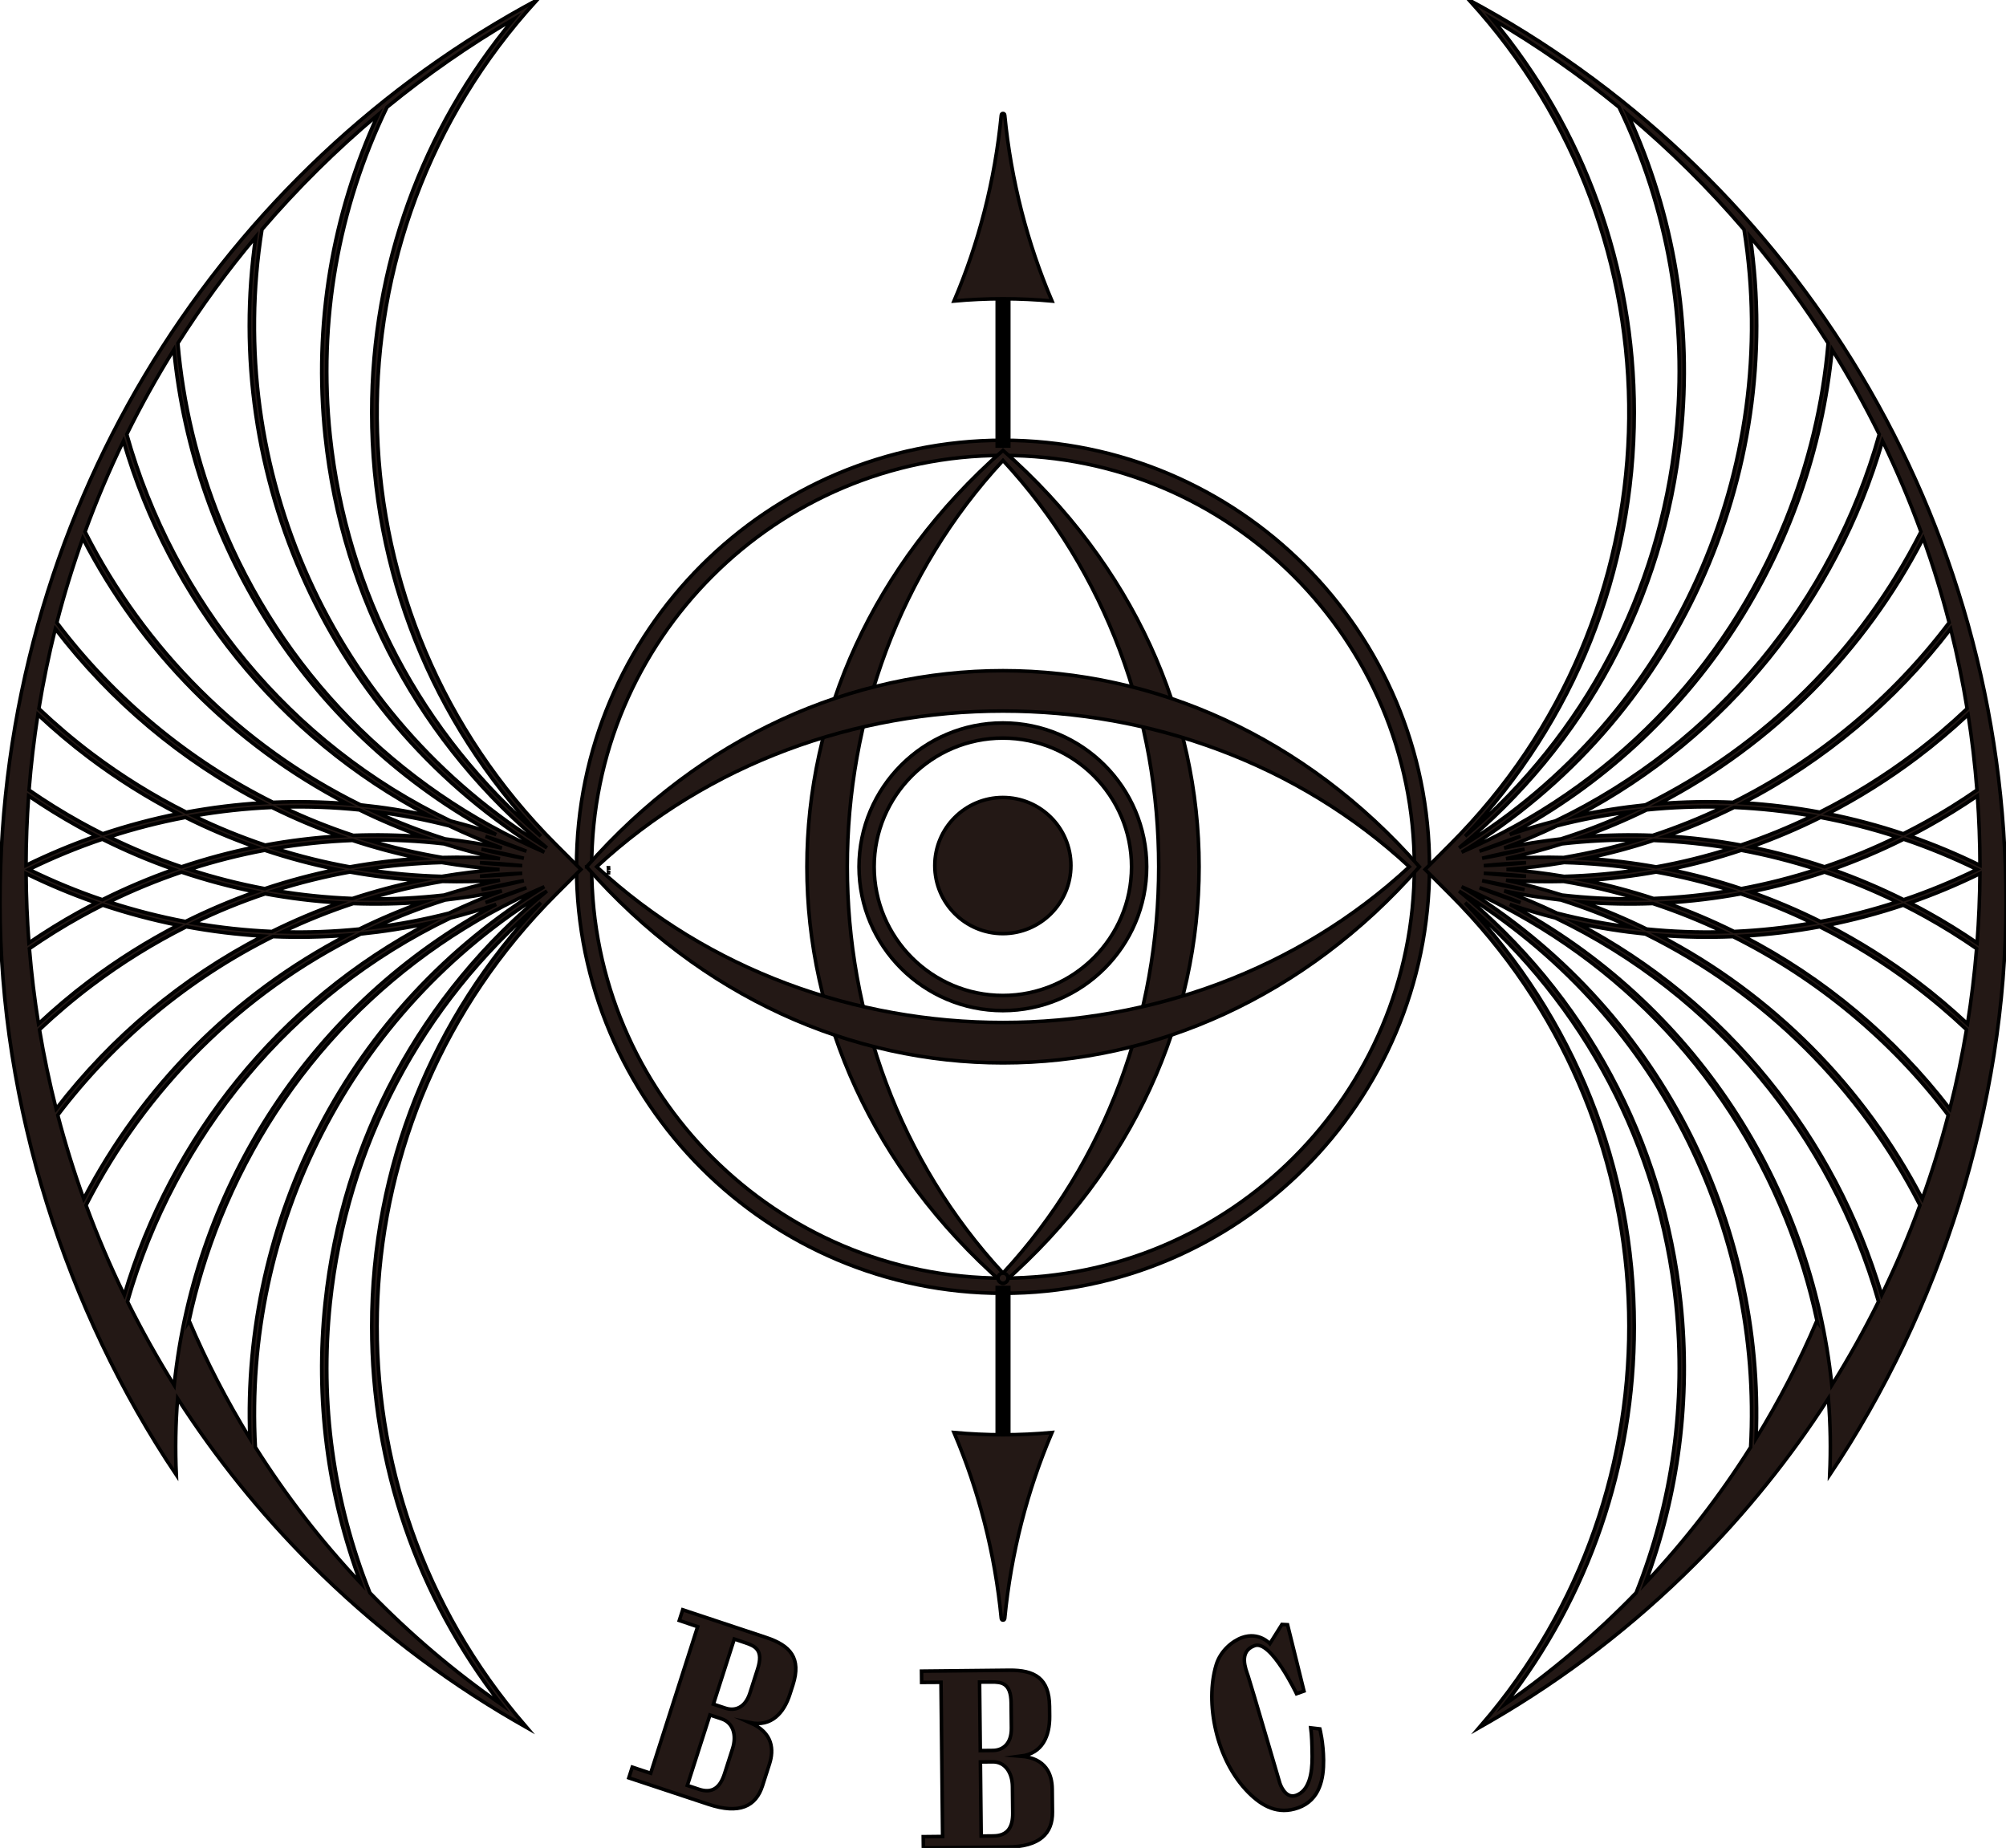
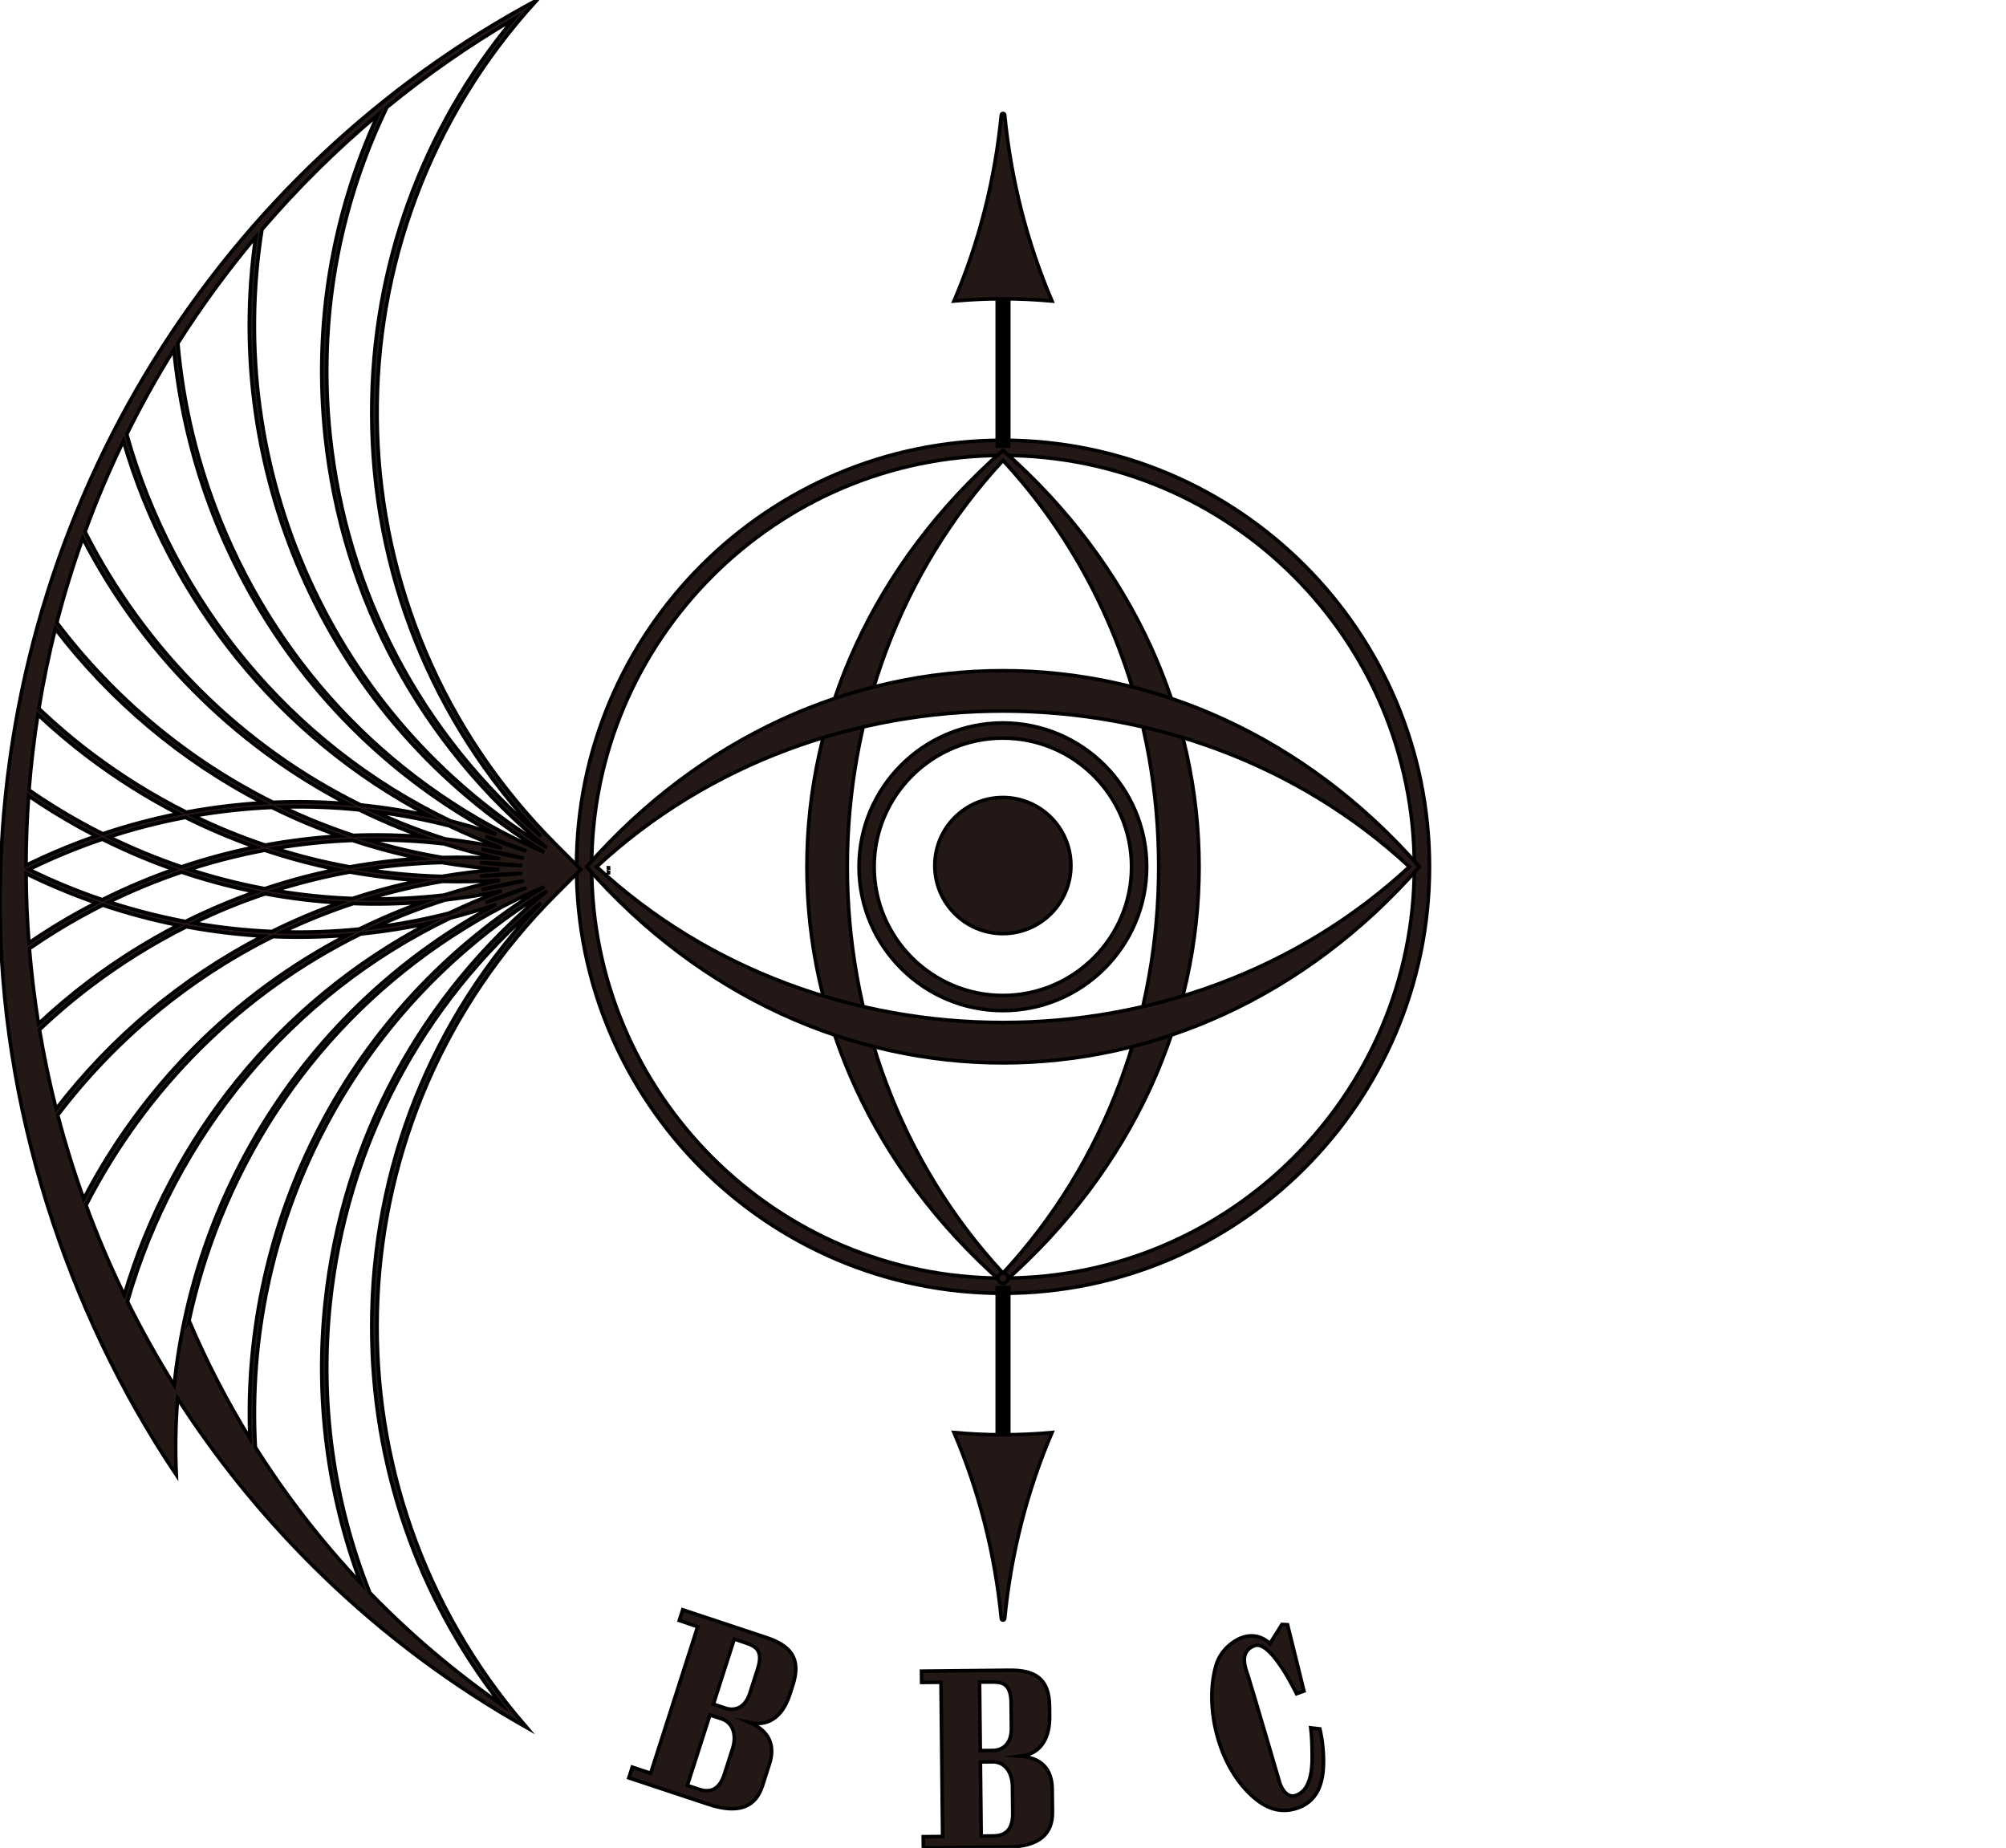
<svg xmlns="http://www.w3.org/2000/svg" version="1.1" id="圖層_1" x="0px" y="0px" viewBox="0 0 563.819 519.375" style="enable-background:new 0 0 563.819 519.375;" xml:space="preserve">
  <style type="text/css">
	.st0{fill:#231815;stroke:#000000;stroke-miterlimit:10;}
	.st1{fill:none;stroke:#000000;stroke-width:4.252;stroke-miterlimit:10;}
</style>
  <path class="st0" d="M286.939,493.579c6.065-0.772,8.139-5.667,8.081-11.245l-0.029-2.764  c-0.083-7.887-4.183-10.217-11.306-10.143l-24.677,0.258l0.033,3.166l5.441-0.032  l0.454,43.331l-5.441,0.057l0.033,3.168l23.514-0.246  c9.276-0.097,12.833-3.851,12.77-9.867l-0.068-6.459  C295.702,498.679,294.011,494.167,286.939,493.579z M284.646,509.574  c0.041,3.96-1.42,6.385-5.419,6.426l-3.45,0.036l-0.218-20.829l3.45-0.036  c3.475-0.036,5.518,3.021,5.559,6.96L284.646,509.574z M284.268,485.693  c0.048,4.566-2.53,6.253-5.211,6.281l-3.532,0.037l-0.202-19.254l3.319-0.013  c2.893-0.03,5.492,0.253,5.551,5.852L284.268,485.693z" />
  <path class="st0" d="M210.832,484.164c5.989,1.243,9.496-2.718,11.196-8.022l0.842-2.627  c2.404-7.498-0.747-11.04-7.519-13.288l-23.462-7.789l-0.965,3.01l5.165,1.741  l-13.209,41.193l-5.173-1.717l-0.966,3.012l22.357,7.422  c8.82,2.928,13.371,0.53,15.205-5.189l1.969-6.14  C217.53,491.847,217.348,487.022,210.832,484.164z M203.624,498.568  c-1.207,3.764-3.355,5.586-7.157,4.323l-3.281-1.089l6.35-19.802l3.281,1.089  c3.304,1.097,4.277,4.658,3.076,8.402L203.624,498.568z M210.783,475.823  c-1.392,4.34-4.366,5.1-6.915,4.254l-3.358-1.115l5.869-18.304l3.149,1.068  c2.751,0.913,5.124,2.028,3.418,7.35L210.783,475.823z" />
  <path class="st0" d="M361.886,456.637l4.618,18.648l-2.089,0.742  c0,0-7.191-15.142-11.77-13.515c-4.579,1.627-2.535,6.521-1.851,8.511  s8.925,30.147,8.925,30.147s1.429,4.547,4.562,3.434  c3.731-1.326,4.559-6.251,4.525-10.882c-0.024-3.362-0.129-6.12-0.397-8.104  l2.562,0.299c0,0,0.993,3.859,1.036,8.779c0.044,5.055-0.945,11.202-7.154,13.409  c-5.628,2-10.068-0.437-13.888-4.245c-9.212-9.185-12.34-25.359-9.13-35.945  c1.202-3.964,4.559-6.71,7.279-7.676c4.778-1.698,7.802,1.72,7.802,1.72  l3.394-5.401L361.886,456.637z" />
  <g>
    <path class="st0" d="M401.78,243.614c0,66.097-53.773,119.87-119.871,119.87   c-66.097,0-119.871-53.773-119.871-119.87S215.813,123.742,281.91,123.742   C348.007,123.742,401.78,177.517,401.78,243.614z M166.291,243.614   c0,63.752,51.866,115.618,115.619,115.618s115.619-51.866,115.619-115.618   c0-63.753-51.866-115.619-115.619-115.619S166.291,179.861,166.291,243.614z" />
  </g>
  <path class="st0" d="M281.909,360.648v0.001c0-0,0-0,0.001-0  c0,0,0,0,0.001,0v-0.001  c73.477-64.534,73.477-169.538-0.001-234.071  C208.432,191.11,208.432,296.114,281.909,360.648z M281.909,357.814  c-58.359-62.971-58.36-165.432,0-228.402  C340.269,192.382,340.269,294.843,281.909,357.814z" />
  <path class="st0" d="M164.874,243.612h-0.001c0,0,0,0,0,0.001  c-0,0-0,0-0,0.001h0.001  c64.534,73.477,169.538,73.477,234.071-0.001  C334.412,170.135,229.408,170.136,164.874,243.612z M167.709,243.613  c62.971-58.359,165.432-58.36,228.402,0  C333.14,301.973,230.679,301.972,167.709,243.613z" />
  <path class="st0" d="M281.869,284.038c-22.29,0-40.424-18.134-40.424-40.424  c0-22.29,18.134-40.424,40.424-40.424c22.291,0,40.424,18.134,40.424,40.424  C322.293,265.904,304.159,284.038,281.869,284.038z M281.869,207.441  c-19.945,0-36.172,16.227-36.172,36.172c0,19.946,16.227,36.172,36.172,36.172  c19.946,0,36.172-16.227,36.172-36.172C318.041,223.668,301.815,207.441,281.869,207.441  z" />
  <circle class="st0" cx="281.869" cy="243.266" r="19.128" />
  <line class="st1" x1="281.91" y1="125.868" x2="281.91" y2="74.245" />
  <path class="st0" d="M295.683,84.607c-4.541-0.412-9.132-0.635-13.773-0.635  s-9.233,0.223-13.773,0.635c6.916-16.225,11.498-33.812,13.291-52.278  c0.058-0.593,0.906-0.593,0.964,0C284.185,50.795,288.767,68.382,295.683,84.607z" />
  <line class="st1" x1="281.91" y1="361.358" x2="281.91" y2="412.982" />
  <path class="st0" d="M282.392,454.897c-0.058,0.593-0.906,0.593-0.964,0  c-1.793-18.466-6.376-36.053-13.291-52.278c4.541,0.412,9.132,0.635,13.773,0.635  s9.233-0.223,13.773-0.635C288.767,418.844,284.185,436.431,282.392,454.897z" />
  <circle class="st0" cx="281.91" cy="359.232" r="1.417" />
  <g>
    <polygon class="st0" points="171.036,243.884 171.025,243.884 171.036,243.967  " />
    <polygon class="st0" points="171.036,245.302 171.036,245.219 171.025,245.302  " />
    <polygon class="st0" points="171.047,244.043 171.036,243.967 171.036,244.045  " />
    <polygon class="st0" points="171.047,245.143 171.036,245.141 171.036,245.219  " />
  </g>
  <path class="st0" d="M49.092,414.295" />
  <path class="st0" d="M82.954,53.516" />
  <path class="st0" d="M147.223,2.018C59.486,50.777,0,145.238,0,253.784  c0,56.902,18.513,114.52,49.553,160.751c-0.326-7.158-0.211-14.329,0.371-21.48  c10.675,16.605,23.198,32.192,37.49,46.484  c17.289,17.289,36.468,31.999,57.062,43.96l3.659,2.094l-3.255-3.836  c-55.385-67.365-51.624-167.379,11.298-230.302l7.091-7.091l-7.091-7.091  C92.107,173.201,89.38,70.67,147.98,3.313l2.959-3.313L147.223,2.018z   M48.863,98.282c5.434,56.278,38.293,108.336,90.594,136.271  c-4.253-1.451-8.531-2.726-12.826-3.828  c-45.345-21.73-77.899-61.997-91.001-108.663  C39.658,113.9,44.077,105.966,48.863,98.282z M141.06,238.349  c-5.301-1.109-10.622-1.964-15.95-2.571c-6.807-2.16-13.411-4.726-19.789-7.667  c6.984,0.883,13.962,2.206,20.898,3.982  C131.026,234.39,135.976,236.48,141.06,238.349z M136.456,235.05  c3.855,1.248,7.691,2.643,11.501,4.183  C144.048,237.967,140.214,236.569,136.456,235.05z M126.218,256.636  c-6.936,1.777-13.913,3.099-20.898,3.982c6.378-2.941,12.982-5.506,19.789-7.667  c5.328-0.608,10.65-1.462,15.95-2.571  C135.976,252.25,131.026,254.34,126.218,256.636z M147.958,249.497  c-3.81,1.54-7.646,2.935-11.501,4.183  C140.214,252.161,144.048,250.763,147.958,249.497z M118.854,253.56  c-6.137,2.192-12.097,4.719-17.866,7.55c-7.19,0.722-14.378,0.983-21.523,0.795  c6.397-3.047,13.011-5.709,19.812-7.957  C105.786,254.189,112.321,254.065,118.854,253.56z M95.439,253.761  c-6.522,2.309-12.866,4.995-19.005,8.038c-7.39-0.325-14.727-1.126-21.968-2.389  c6.526-3.168,13.224-5.898,20.055-8.196  C81.438,252.493,88.421,253.343,95.439,253.761z M52.142,258.988  c-7.274-1.372-14.443-3.209-21.463-5.494c6.641-3.246,13.432-6.037,20.336-8.381  c6.813,2.292,13.734,4.148,20.73,5.562  C65.067,253.029,58.522,255.803,52.142,258.988z M77.357,250.283  c6.873-2.178,13.877-3.912,20.975-5.198c6.495,1.167,13.068,1.966,19.693,2.378  c-6.457,1.332-12.781,3.029-18.956,5.06  C91.788,252.242,84.538,251.497,77.357,250.283z M74.42,249.755  c-7.145-1.338-14.218-3.133-21.179-5.39c6.961-2.257,14.033-4.052,21.179-5.39  c6.607,2.207,13.337,4.006,20.161,5.39  C87.757,245.749,81.027,247.548,74.42,249.755z M51.015,243.617  c-6.904-2.344-13.696-5.135-20.336-8.381c7.02-2.285,14.189-4.122,21.463-5.494  c6.38,3.185,12.925,5.959,19.603,8.313  C64.749,239.47,57.828,241.325,51.015,243.617z M77.357,238.448  c7.181-1.214,14.431-1.959,21.713-2.24c6.174,2.031,12.499,3.728,18.956,5.06  c-6.625,0.412-13.198,1.211-19.693,2.378  C91.234,242.359,84.23,240.626,77.357,238.448z M74.521,237.516  c-6.831-2.298-13.529-5.028-20.055-8.196c7.241-1.263,14.578-2.064,21.968-2.389  c6.139,3.043,12.483,5.73,19.005,8.038  C88.421,235.387,81.438,236.237,74.521,237.516z M99.276,234.782  c-6.801-2.248-13.415-4.91-19.812-7.957c7.145-0.188,14.333,0.073,21.523,0.795  c5.769,2.831,11.729,5.358,17.866,7.55  C112.321,234.665,105.786,234.541,99.276,234.782z M34.685,123.961  c12.939,44.527,43.495,83.12,85.903,105.32  c-6.392-1.396-12.811-2.405-19.228-3.058  c-33.741-16.625-60.789-43.858-77.454-76.777  C27.082,140.739,30.682,132.235,34.685,123.961z M23.258,151.283  c16.309,31.61,42.15,57.922,74.273,74.594c-6.955-0.551-13.9-0.674-20.802-0.385  c-23.96-11.941-44.749-29.322-60.75-50.51  C18.051,166.933,20.494,159.033,23.258,151.283z M15.549,176.742  c15.531,20.292,35.431,37.072,58.302,48.889  c-7.239,0.425-14.422,1.309-21.509,2.627c-9.219-4.634-18.092-10.124-26.509-16.466  c-5.247-3.954-10.205-8.186-14.905-12.638  C12.164,191.576,13.706,184.101,15.549,176.742z M10.647,200.842  c4.534,4.246,9.302,8.29,14.333,12.081c7.981,6.014,16.366,11.277,25.069,15.769  c-7.18,1.434-14.253,3.321-21.179,5.64c-2.085-1.049-4.159-2.132-6.213-3.271  c-5.015-2.78-9.843-5.799-14.5-9.014  C8.716,214.9,9.552,207.829,10.647,200.842z M8.04,223.694  c4.482,3.062,9.122,5.943,13.929,8.608c1.666,0.923,3.346,1.807,5.033,2.672  c-6.722,2.335-13.297,5.081-19.688,8.219  C7.328,236.638,7.576,230.137,8.04,223.694z M28.764,235.869  c6.547,3.267,13.24,6.103,20.048,8.496c-6.808,2.393-13.501,5.23-20.048,8.496  c-7.045-2.384-13.931-5.225-20.615-8.496  C14.833,241.094,21.719,238.253,28.764,235.869z M7.324,245.541  c6.388,3.136,12.96,5.881,19.678,8.215c-1.687,0.865-3.367,1.749-5.033,2.672  c-4.779,2.649-9.386,5.516-13.842,8.559C7.635,258.564,7.367,252.079,7.324,245.541  z M8.26,266.614c4.625-3.19,9.419-6.187,14.397-8.947  c2.054-1.138,4.128-2.221,6.213-3.271c6.926,2.318,14,4.205,21.179,5.64  c-8.703,4.492-17.087,9.755-25.069,15.769c-4.97,3.745-9.675,7.744-14.159,11.933  C9.701,280.781,8.848,273.735,8.26,266.614z M11.097,289.393  c4.647-4.388,9.557-8.552,14.736-12.454c8.416-6.342,17.289-11.832,26.509-16.466  c7.088,1.317,14.27,2.201,21.509,2.627  c-22.752,11.756-42.576,28.414-58.072,48.564  C13.92,304.351,12.357,296.923,11.097,289.393z M16.234,313.409  c15.966-21.036,36.663-38.294,60.495-50.171c6.902,0.29,13.847,0.166,20.802-0.385  c-31.946,16.58-57.68,42.694-74.004,74.071  C20.758,329.237,18.321,321.393,16.234,313.409z M24.185,338.743  c16.686-32.676,43.62-59.702,77.175-76.235c6.418-0.653,12.836-1.663,19.228-3.058  C78.44,281.512,48.002,319.769,34.927,363.95  C30.946,355.763,27.355,347.354,24.185,338.743z M35.836,365.825  c13.255-46.311,45.72-86.219,90.795-107.82  c4.295-1.102,8.573-2.377,12.826-3.828  c-51.951,27.748-84.74,79.294-90.503,135.138  C44.218,381.721,39.832,373.886,35.836,365.825z M104.483,372.838  c0,38.947,12.779,75.93,36.352,106.162c-13.283-9.247-25.631-19.747-36.868-31.331  c-10.188-25.521-14.12-53.291-11.164-81.402  c4.635-44.098,25.61-83.896,59.213-112.567  C121.329,285.994,104.483,328.121,104.483,372.838z M91.393,366.119  c-2.852,27.151,0.65,53.994,9.98,78.826  c-11.043-11.729-20.967-24.521-29.6-38.207  c-3.383-61.207,26.157-122.281,81.951-156.305  C118.312,279.487,96.186,320.521,91.393,366.119z M70.241,404.276  c-6.481-10.541-12.21-21.592-17.093-33.086c-0.007,0.01-0.014,0.025-0.021,0.036  c2.08-9.726,5.017-19.343,8.82-28.756c17.034-42.162,49.347-75.233,91.049-93.253  C97.508,283.049,67.776,343.417,70.241,404.276z M135.312,250.051  c3.917-0.98,7.894-1.827,11.926-2.538  C143.276,248.5,139.298,249.349,135.312,250.051z M124.809,251.56  c-7.126,0.807-14.264,1.165-21.379,1.074c6.797-2.056,13.769-3.7,20.891-4.905  c5.376,0.138,10.78,0.028,16.199-0.337  C135.175,248.544,129.935,249.937,124.809,251.56z M134.898,246.27  c3.922-0.414,7.884-0.692,11.879-0.837  C142.811,245.846,138.849,246.13,134.898,246.27z M146.777,243.297  c-3.995-0.144-7.957-0.423-11.879-0.837  C138.849,242.601,142.811,242.884,146.777,243.297z M140.4,244.365  c-5.468,0.397-10.867,1.048-16.184,1.943c-7.261-0.192-14.47-0.84-21.592-1.943  c7.122-1.103,14.331-1.75,21.592-1.943  C129.534,243.318,134.932,243.968,140.4,244.365z M124.321,241.002  c-7.121-1.205-14.094-2.849-20.891-4.905c7.115-0.091,14.253,0.267,21.379,1.074  c5.126,1.622,10.366,3.016,15.71,4.168  C135.101,240.973,129.697,240.864,124.321,241.002z M135.312,238.679  c3.987,0.702,7.964,1.55,11.926,2.538  C143.206,240.506,139.229,239.66,135.312,238.679z M61.947,146.261  c-6.527-16.155-10.499-32.91-11.952-49.79  C56.625,86.008,63.94,76.023,71.875,66.573  c-9.71,66.654,20.195,135.793,81.121,172.941  C111.293,221.494,78.981,188.422,61.947,146.261z M153.723,238.297  C92.605,201.027,62.976,131.297,73.635,64.491  c9.955-11.624,20.858-22.409,32.588-32.242  c-12.902,27.952-18.13,58.946-14.83,90.362  C96.186,168.209,118.312,209.243,153.723,238.297z M104.483,115.892  c0,44.717,16.846,86.844,47.532,119.138c-33.603-28.671-54.578-68.469-59.213-112.567  c-3.384-32.177,2.24-63.911,15.968-92.33  c11.158-9.13,23.043-17.4,35.551-24.718  C118.529,36.409,104.483,75.069,104.483,115.892z" />
-   <path class="st0" d="M412.881-0l2.959,3.313c58.6,67.357,55.873,169.888-8.198,233.961  l-7.091,7.091l7.091,7.091c62.922,62.922,66.683,162.936,11.298,230.302  l-3.255,3.836l3.659-2.094c20.594-11.961,39.773-26.671,57.062-43.96  c14.292-14.292,26.816-29.879,37.49-46.484c0.582,7.151,0.697,14.322,0.371,21.48  c31.04-46.231,49.553-103.849,49.553-160.751  c0-108.547-59.486-203.007-147.223-251.767L412.881-0z M528.189,122.062  c-13.102,46.665-45.656,86.933-91.001,108.663  c-4.295,1.102-8.573,2.377-12.826,3.828  c52.301-27.935,85.16-79.993,90.594-136.271  C519.742,105.966,524.162,113.9,528.189,122.062z M437.601,232.094  c6.936-1.777,13.913-3.099,20.898-3.982c-6.378,2.941-12.982,5.506-19.789,7.667  c-5.328,0.608-10.65,1.462-15.95,2.571  C427.843,236.48,432.793,234.39,437.601,232.094z M415.861,239.233  c3.81-1.54,7.646-2.935,11.501-4.183  C423.605,236.569,419.772,237.967,415.861,239.233z M422.759,250.381  c5.301,1.109,10.622,1.964,15.95,2.571c6.807,2.16,13.411,4.726,19.789,7.667  c-6.984-0.883-13.962-2.206-20.898-3.982  C432.793,254.34,427.843,252.25,422.759,250.381z M427.363,253.68  c-3.855-1.248-7.691-2.643-11.501-4.183  C419.772,250.763,423.605,252.161,427.363,253.68z M464.543,253.948  c6.801,2.248,13.415,4.91,19.812,7.957c-7.145,0.188-14.333-0.073-21.523-0.795  c-5.769-2.831-11.729-5.358-17.866-7.55  C451.499,254.065,458.033,254.189,464.543,253.948z M489.298,251.214  c6.831,2.298,13.529,5.028,20.055,8.196c-7.241,1.263-14.578,2.064-21.968,2.389  c-6.139-3.043-12.483-5.73-19.005-8.038  C475.398,253.343,482.382,252.493,489.298,251.214z M492.074,250.675  c6.996-1.414,13.917-3.27,20.73-5.562c6.904,2.344,13.696,5.135,20.336,8.381  c-7.02,2.285-14.189,4.122-21.463,5.494  C505.297,255.803,498.753,253.029,492.074,250.675z M464.75,252.523  c-6.174-2.031-12.499-3.728-18.956-5.06c6.625-0.412,13.198-1.211,19.693-2.378  c7.098,1.286,14.102,3.02,20.975,5.198  C479.281,251.497,472.031,252.242,464.75,252.523z M469.238,244.365  c6.824-1.384,13.554-3.183,20.161-5.39c7.145,1.338,14.218,3.133,21.179,5.39  c-6.961,2.257-14.033,4.052-21.179,5.39  C482.793,247.548,476.062,245.749,469.238,244.365z M492.074,238.055  c6.678-2.354,13.223-5.128,19.603-8.313c7.274,1.372,14.443,3.209,21.463,5.494  c-6.641,3.246-13.432,6.037-20.336,8.381  C505.991,241.325,499.07,239.47,492.074,238.055z M465.487,243.646  c-6.495-1.167-13.068-1.966-19.693-2.378c6.457-1.332,12.781-3.029,18.956-5.06  c7.281,0.281,14.531,1.026,21.713,2.24  C479.589,240.626,472.586,242.359,465.487,243.646z M468.38,234.969  c6.522-2.309,12.866-4.995,19.005-8.038c7.39,0.325,14.727,1.126,21.968,2.389  c-6.526,3.168-13.224,5.898-20.055,8.196  C482.382,236.237,475.398,235.387,468.38,234.969z M444.966,235.17  c6.137-2.192,12.097-4.719,17.866-7.55c7.19-0.722,14.378-0.983,21.523-0.795  c-6.397,3.047-13.011,5.709-19.812,7.957  C458.033,234.541,451.499,234.665,444.966,235.17z M539.913,149.446  c-16.664,32.92-43.712,60.152-77.454,76.777  c-6.418,0.653-12.836,1.663-19.228,3.058  c42.409-22.199,72.964-60.793,85.903-105.32  C533.137,132.235,536.737,140.739,539.913,149.446z M547.84,174.982  c-16.001,21.189-36.79,38.57-60.75,50.51  c-6.902-0.29-13.847-0.166-20.802,0.385c32.123-16.672,57.964-42.984,74.273-74.594  C543.325,159.033,545.768,166.933,547.84,174.982z M552.892,199.154  c-4.701,4.452-9.659,8.684-14.905,12.638c-8.416,6.342-17.289,11.832-26.509,16.466  c-7.088-1.317-14.27-2.201-21.509-2.627  c22.871-11.818,42.771-28.597,58.302-48.889  C550.113,184.101,551.656,191.576,552.892,199.154z M555.662,222.049  c-4.657,3.215-9.485,6.234-14.5,9.014c-2.054,1.138-4.128,2.221-6.213,3.271  c-6.926-2.318-14-4.205-21.179-5.64c8.703-4.492,17.087-9.755,25.069-15.769  c5.031-3.791,9.8-7.835,14.333-12.081  C554.267,207.829,555.104,214.9,555.662,222.049z M556.504,243.193  c-6.391-3.138-12.966-5.884-19.688-8.219c1.687-0.865,3.367-1.749,5.033-2.672  c4.808-2.665,9.447-5.545,13.929-8.608  C556.244,230.137,556.492,236.638,556.504,243.193z M555.67,244.365  c-6.684,3.271-13.57,6.112-20.615,8.496c-6.547-3.267-13.24-6.103-20.048-8.496  c6.808-2.393,13.501-5.23,20.048-8.496  C542.1,238.253,548.986,241.094,555.67,244.365z M555.692,264.987  c-4.456-3.043-9.063-5.91-13.842-8.559c-1.666-0.923-3.346-1.807-5.033-2.672  c6.718-2.334,13.29-5.078,19.678-8.215  C556.453,252.079,556.184,258.564,555.692,264.987z M552.997,287.74  c-4.483-4.19-9.189-8.188-14.159-11.933  c-7.981-6.014-16.366-11.277-25.069-15.769c7.18-1.434,14.253-3.321,21.179-5.64  c2.085,1.049,4.159,2.132,6.213,3.271c4.979,2.76,9.772,5.757,14.397,8.947  C554.972,273.735,554.118,280.781,552.997,287.74z M548.04,311.663  c-15.497-20.15-35.32-36.808-58.072-48.564c7.239-0.425,14.422-1.309,21.509-2.627  c9.219,4.634,18.092,10.124,26.509,16.466c5.179,3.903,10.089,8.066,14.736,12.454  C551.462,296.923,549.9,304.351,548.04,311.663z M540.293,336.924  c-16.324-31.378-42.058-57.491-74.004-74.071  c6.955,0.551,13.9,0.674,20.802,0.385c23.832,11.877,44.529,29.135,60.495,50.171  C545.499,321.393,543.061,329.237,540.293,336.924z M528.892,363.95  c-13.075-44.181-43.513-82.437-85.662-104.5  c6.392,1.396,12.811,2.405,19.228,3.058c33.555,16.534,60.489,43.56,77.175,76.235  C536.464,347.354,532.873,355.763,528.892,363.95z M514.865,389.315  c-5.763-55.844-38.553-107.39-90.503-135.138  c4.253,1.451,8.531,2.726,12.826,3.828c45.075,21.601,77.54,61.509,90.795,107.82  C523.987,373.886,519.602,381.721,514.865,389.315z M411.804,253.7  c33.603,28.671,54.578,68.469,59.213,112.567  c2.956,28.111-0.976,55.88-11.164,81.402  c-11.237,11.584-23.585,22.085-36.868,31.331  c23.572-30.232,36.352-67.215,36.352-106.162  C459.336,328.121,442.49,285.994,411.804,253.7z M410.096,250.433  c55.794,34.024,85.333,95.098,81.951,156.305  c-8.634,13.686-18.557,26.478-29.6,38.207c9.33-24.832,12.832-51.675,9.98-78.826  C467.634,320.521,445.507,279.487,410.096,250.433z M410.824,249.217  c41.702,18.019,74.015,51.091,91.049,93.253c3.803,9.413,6.74,19.03,8.82,28.756  c-0.007-0.011-0.014-0.026-0.021-0.036c-4.884,11.495-10.613,22.545-17.093,33.086  C496.043,343.417,466.312,283.049,410.824,249.217z M416.581,247.513  c4.032,0.711,8.009,1.558,11.926,2.538  C424.521,249.349,420.544,248.5,416.581,247.513z M423.3,247.391  c5.419,0.365,10.822,0.475,16.199,0.337c7.121,1.205,14.094,2.849,20.891,4.905  c-7.115,0.091-14.253-0.267-21.379-1.074  C433.884,249.937,428.644,248.544,423.3,247.391z M417.042,245.433  c3.995,0.144,7.957,0.423,11.879,0.837  C424.97,246.13,421.009,245.846,417.042,245.433z M428.921,242.46  c-3.922,0.414-7.884,0.692-11.879,0.837  C421.009,242.884,424.97,242.601,428.921,242.46z M439.603,242.422  c7.261,0.192,14.47,0.84,21.592,1.943c-7.122,1.103-14.331,1.75-21.592,1.943  c-5.317-0.895-10.715-1.546-16.184-1.943  C428.888,243.968,434.286,243.318,439.603,242.422z M423.3,241.339  c5.344-1.153,10.584-2.546,15.71-4.168c7.126-0.807,14.264-1.165,21.379-1.074  c-6.797,2.056-13.769,3.7-20.891,4.905  C434.122,240.864,428.719,240.973,423.3,241.339z M416.581,241.217  c3.962-0.988,7.939-1.836,11.926-2.538  C424.591,239.66,420.614,240.506,416.581,241.217z M410.824,239.513  c60.926-37.148,90.831-106.287,81.121-172.941c7.935,9.451,15.25,19.435,21.88,29.898  c-1.452,16.88-5.425,33.635-11.952,49.79  C484.838,188.422,452.526,221.494,410.824,239.513z M472.426,122.611  c3.3-31.416-1.929-62.41-14.83-90.362  c11.73,9.833,22.633,20.619,32.588,32.242  c10.66,66.806-18.97,136.535-80.088,173.806  C445.507,209.243,467.634,168.209,472.426,122.611z M419.498,5.414  c12.508,7.318,24.393,15.588,35.551,24.718  c13.728,28.419,19.352,60.154,15.968,92.33  c-4.635,44.098-25.61,83.896-59.213,112.567  c30.686-32.294,47.532-74.421,47.532-119.138  C459.336,75.069,445.29,36.409,419.498,5.414z" />
</svg>